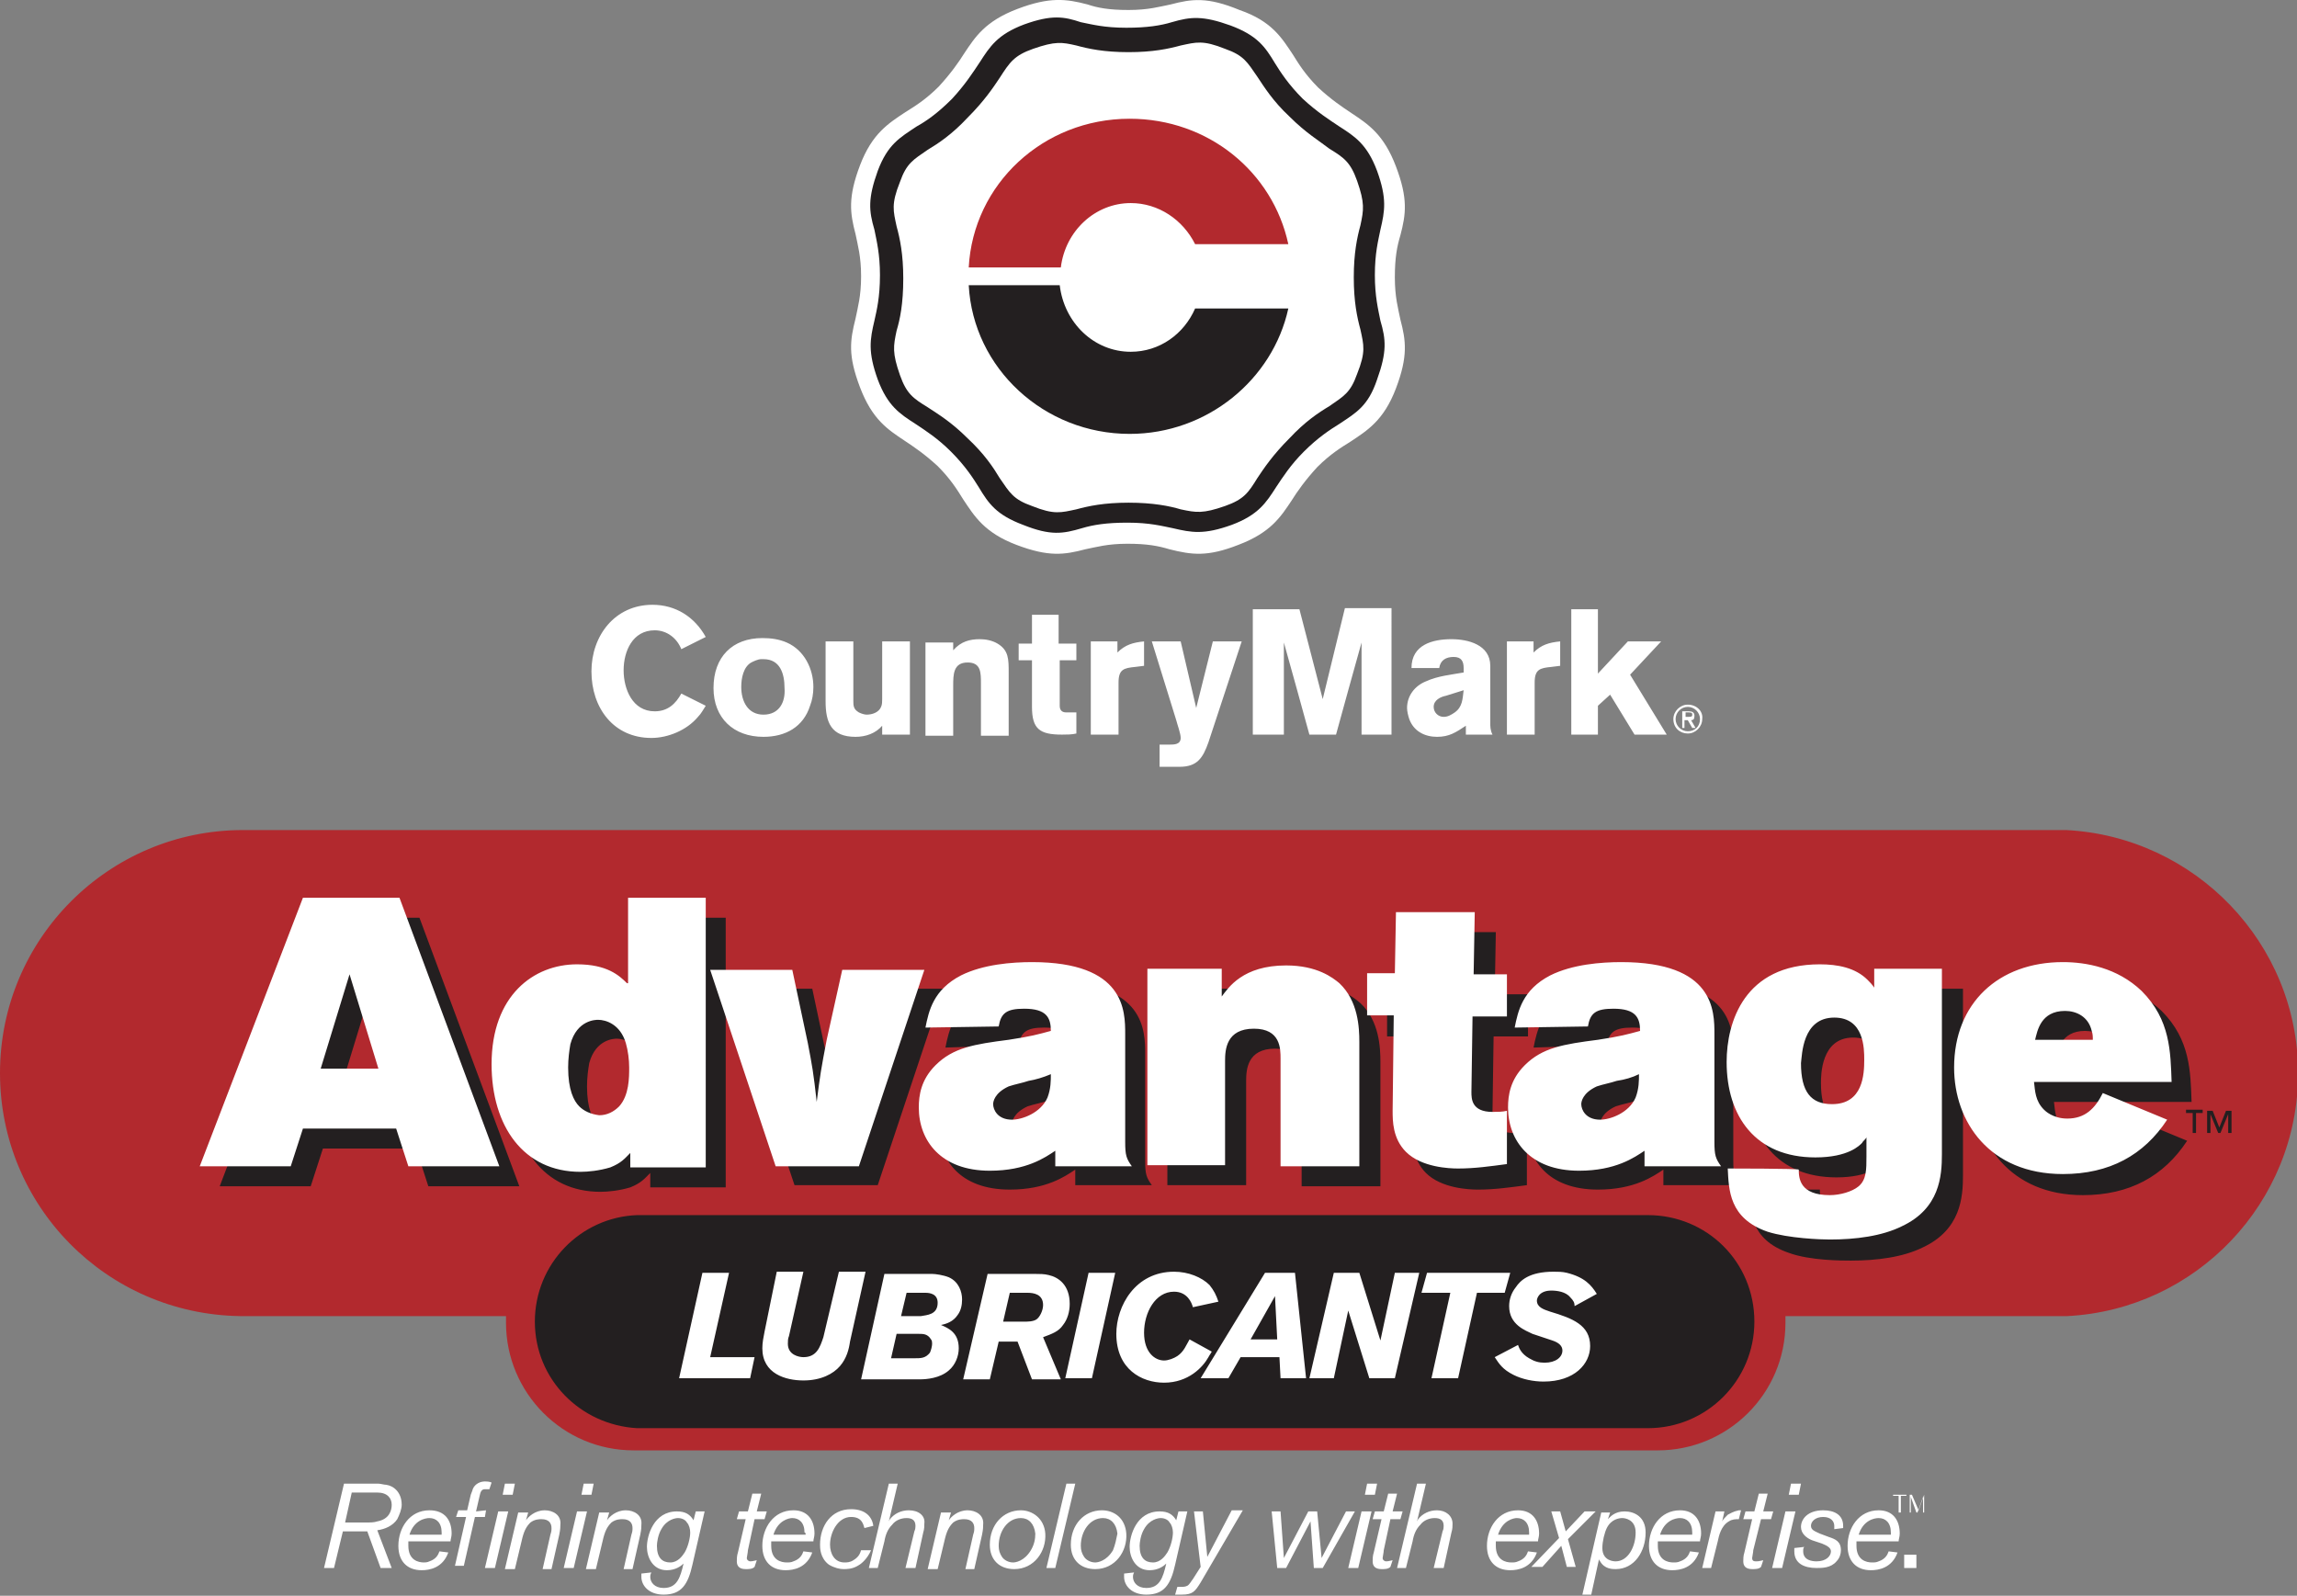
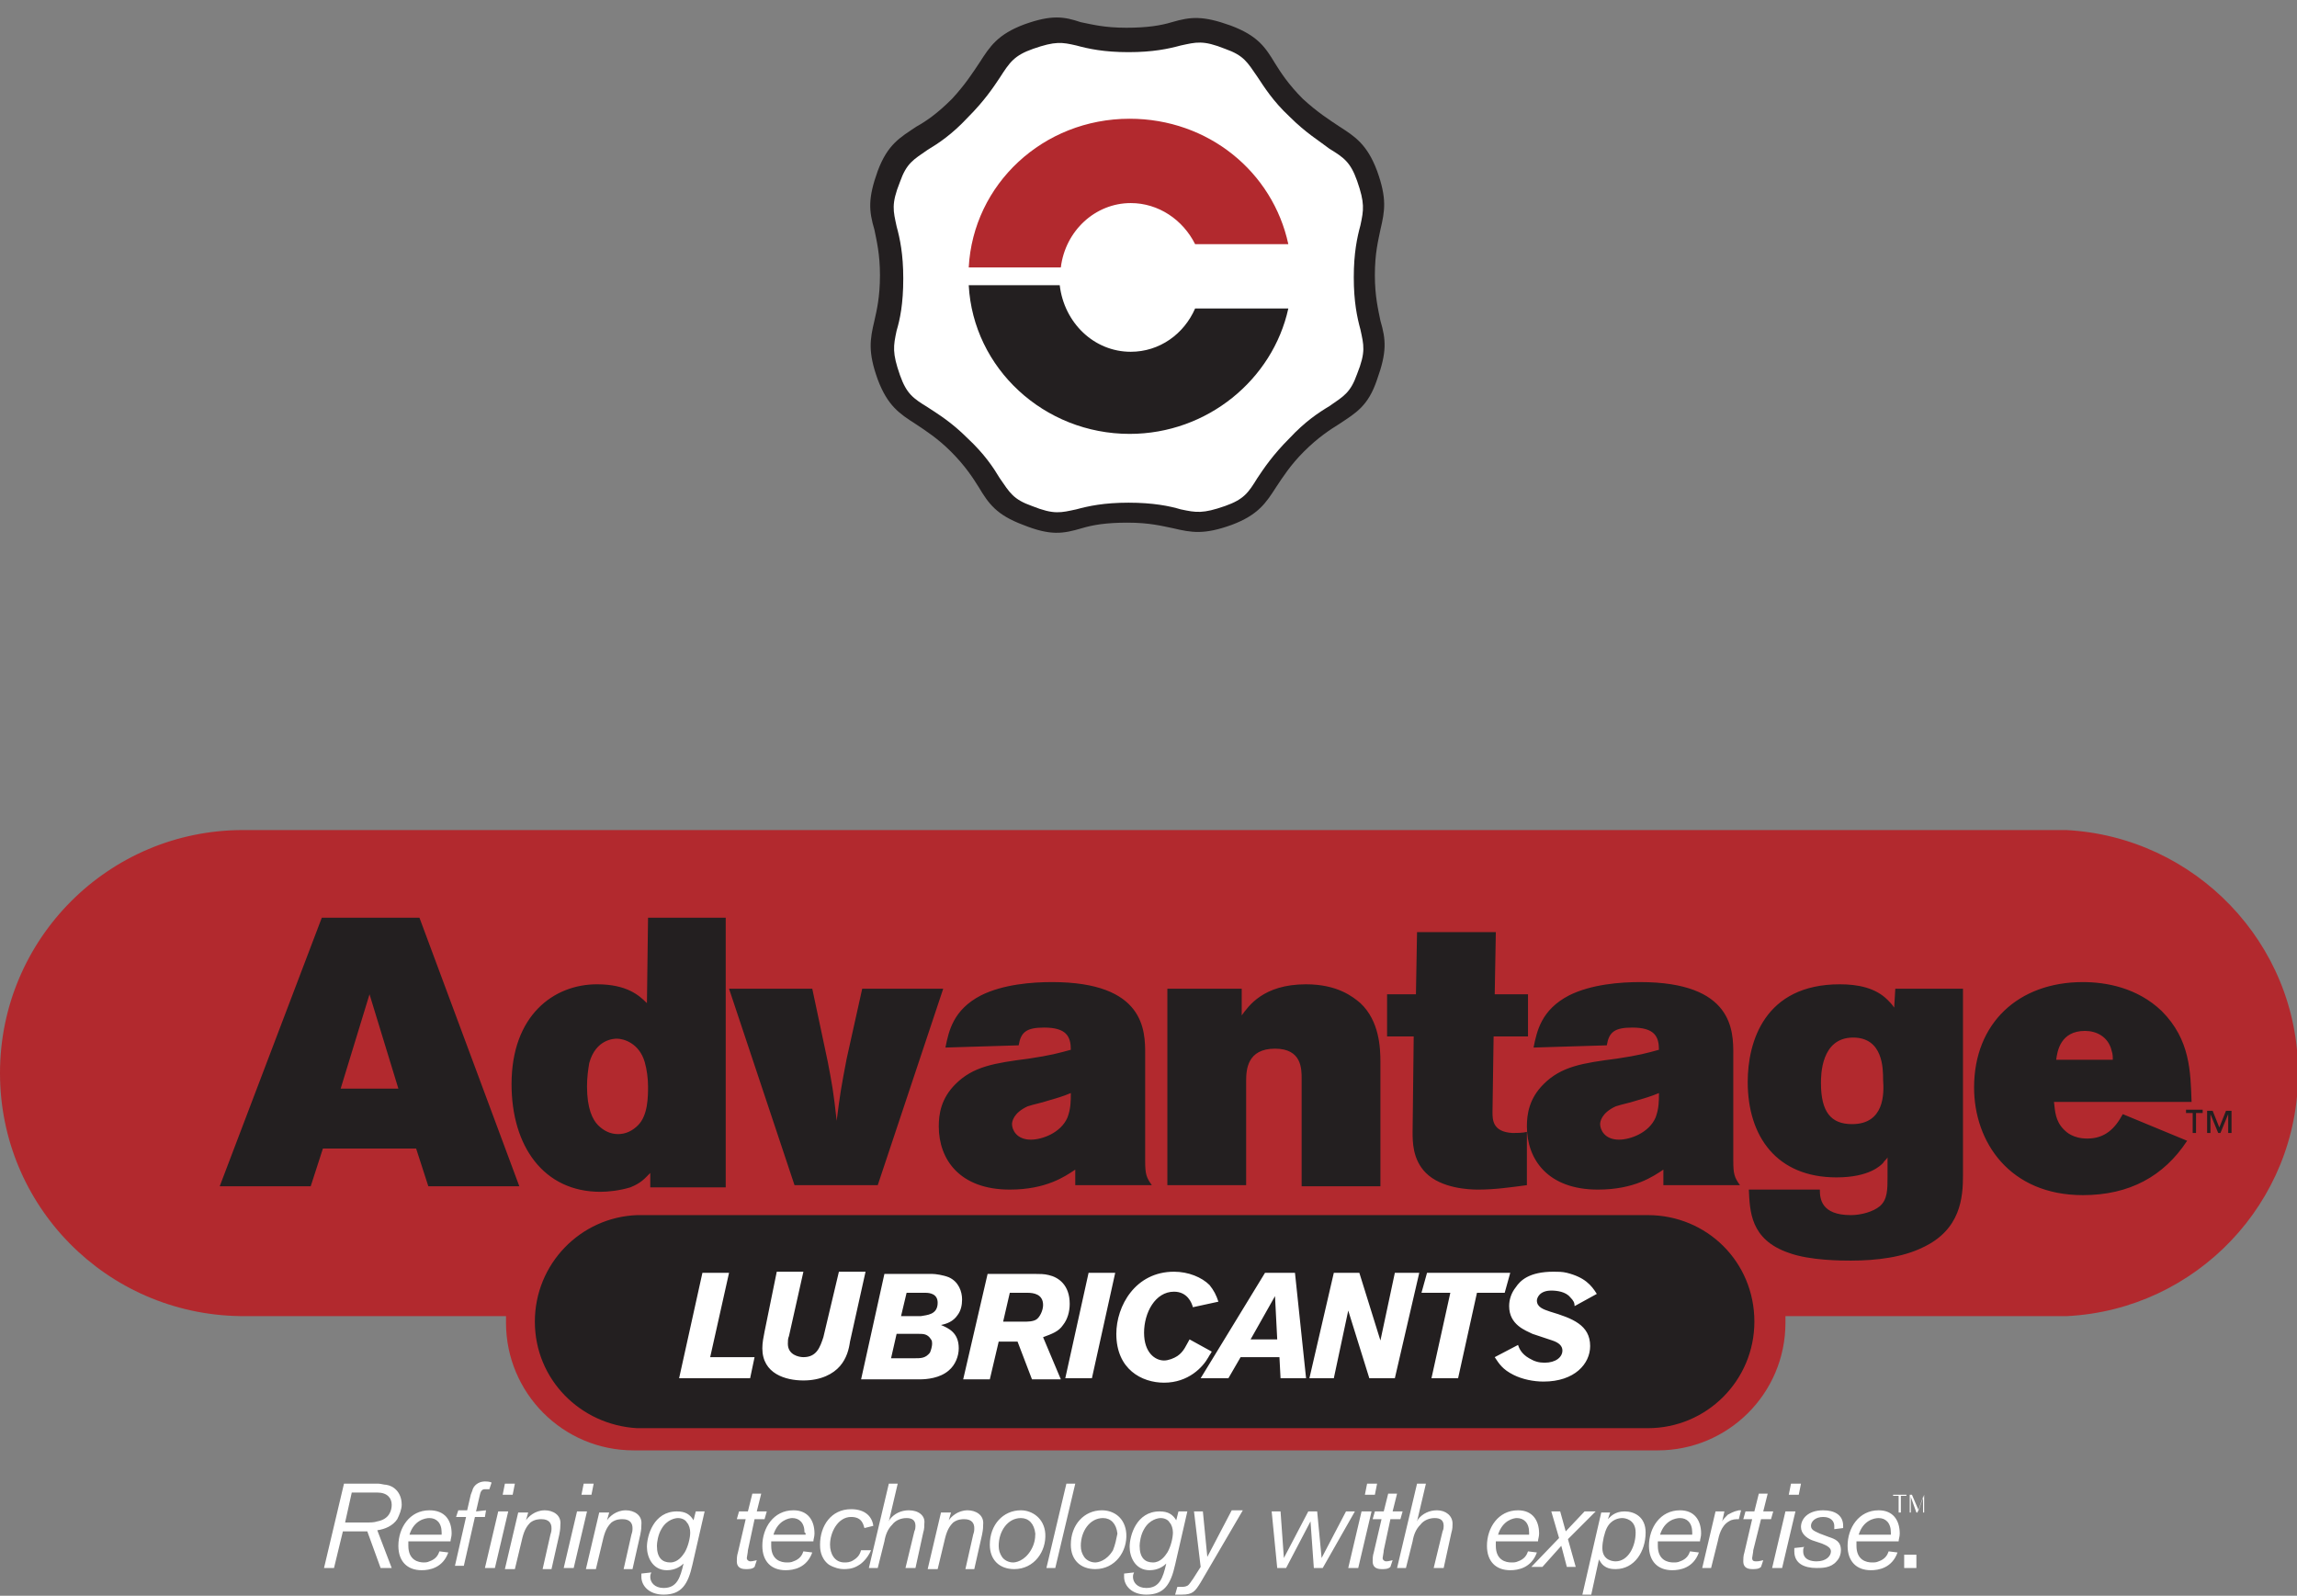
<svg xmlns="http://www.w3.org/2000/svg" viewBox="0 0 207 143.8">
  <rect x="0" y="0" width="207" height="143.8" fill="#808080" stroke="none" />
  <path d="M71.5 136.1c-1.8 0-2.8 1.6-2.8 3.2 0 1.4.8 2.2 2.1 2.2.7 0 1.9-.2 2.4-1.6l-.8-.1c-.1.3-.3.7-.9.9-.2.1-.4.1-.6.1-.5 0-1.4-.2-1.4-1.5v-.4h3.8c0-.2.1-.4.1-.7 0-1.2-.6-2.1-1.9-2.1zm1.1 2.2h-2.9c.4-1.3 1.4-1.5 1.7-1.5.6 0 1.1.4 1.1 1.3.1 0 .1.1.1.2zm89.7-4.6h-.9l-.2 1h.9l.2-1zm-38.2 0h-.9l-.2 1h.9l.2-1zm-46.5 6c-.1.3-.2.6-.7.9-.3.2-.6.2-.8.2-.9 0-1.3-.8-1.3-1.6 0-1.1.7-2.5 1.9-2.5 1 0 1.1.7 1.2 1l.8-.2c-.1-.8-.7-1.5-2-1.5-1.8 0-2.8 1.5-2.8 3.2 0 .3 0 1.2.8 1.8.5.3 1 .4 1.3.4s.8 0 1.3-.3c.2-.1.8-.5 1.2-1.4h-.9zm9.6-3.6c-.9 0-1.5.6-1.7.9l.2-.7h-.9l-1.2 5.1h.9l.6-2.5c.2-.9.4-1.3.8-1.7.4-.3.8-.3 1-.3.7 0 .9.4.9.8 0 .2 0 .3-.1.6l-.7 3.1h.8l.7-3.1c.1-.5.1-.7.1-.9.1-.9-.7-1.3-1.4-1.3zm-19.9 4.3c0-.1.1-.5.1-.7l.6-2.8h.9l.2-.7h-.9l.4-1.6h-.8l-.4 1.6h-.8l-.2.7h.8l-.7 3c-.1.3-.1.6-.1.8 0 .4.2.7.8.7.3 0 .6 0 .8-.2l.2-.6c-.4.1-.5.1-.6.1-.1 0-.3-.1-.3-.3zm-24.4-4.2l.3-1.3c.1-.5.2-.7.5-.7h.4l.2-.6c-.2-.1-.5-.1-.6-.1-.4 0-.9.2-1.1.7 0 .1-.2.5-.2.6l-.3 1.3h-.8l-.2.6h.9l-1 4.4h.8l1-4.4h.9l.1-.6-.9.1zm39-.1c-.7 0-1.3.3-1.7.8l-.1.2.8-3.4h-.8l-1.8 7.6h.8l.6-2.4c.1-.6.3-1.1.7-1.5.3-.4.8-.6 1.3-.6s.8.2.8.7c0 .1 0 .3-.1.5l-.8 3.3h.9l.7-3.2c.1-.3.1-.6.1-.8.1-.7-.5-1.2-1.4-1.2zm-32.8 0c-.9 0-1.5.6-1.7.9l.2-.7h-.9l-1.2 5.1h.9l.6-2.5c.2-.9.4-1.3.8-1.7.4-.3.8-.3 1-.3.7 0 .9.4.9.8 0 .2 0 .3-.1.6l-.7 3.1h.8l.7-3.1c.1-.5.1-.7.1-.9.1-.9-.7-1.3-1.4-1.3zm-14.3-2.3c-.2 0-.5-.1-.7-.1H31l-1.8 7.6h.9l.8-3.3h2.2l1.2 3.3h1l-1.3-3.4c.7-.1 1.4-.4 1.8-1 .2-.4.4-.9.4-1.3 0-1.1-.7-1.7-1.4-1.8zm-.8 3.3c-.3.1-.6.1-1.1.1h-1.8l.6-2.7H34c.9 0 1.3.5 1.3 1.1 0 .5-.2 1.3-1.3 1.5zm28.5-.1c-.3-.5-.7-.8-1.5-.8-2.1 0-2.7 2.2-2.7 3.2 0 .9.5 2.1 1.8 2.1.8 0 1.3-.4 1.5-.6-.3 1.3-.6 2.2-1.8 2.2-.8 0-1.2-.5-1.2-1 0-.1 0-.2.1-.4l-.9.1v.3c0 .8.7 1.6 2 1.6 1.6 0 2.2-.9 2.6-2.7l1.1-4.8h-.8l-.2.8zm-.8 2.9c-.2.3-.6.9-1.3.9s-1.2-.4-1.2-1.5c0-.3.1-1 .4-1.5.5-.9 1.3-1 1.5-1 .4 0 .7.2.8.4.2.2.3.6.3.9 0 .5-.2 1.3-.5 1.8zm-23-3.8c-1.8 0-2.8 1.6-2.8 3.2 0 1.4.8 2.2 2.1 2.2.7 0 1.9-.2 2.4-1.6l-.8-.1c-.1.3-.3.7-.9.9-.2.1-.4.1-.5.1-.5 0-1.4-.2-1.4-1.5v-.4h3.8c0-.2.1-.4.1-.7 0-1.2-.6-2.1-2-2.1zm1.1 2.2h-2.9c.4-1.3 1.4-1.5 1.8-1.5.6 0 1.1.4 1.1 1.3v.2zm5.1-2.1l-1.2 5.1h.9l1.2-5.1h-.9zm1.5-2.5h-.9l-.2 1h.9l.2-1zm7.1 0h-.9l-.2 1h.9l.2-1zm2.9 2.4c-.9 0-1.5.6-1.7.9l.2-.7H54l-1.2 5.1h.9l.6-2.5c.2-.9.4-1.3.8-1.7.4-.3.8-.3 1-.3.7 0 .9.4.9.8 0 .2 0 .3-.1.6l-.7 3.1h.8l.7-3.1c.1-.5.1-.7.1-.9.1-.9-.7-1.3-1.4-1.3zm-4.4.1l-1.2 5.1h.9l1.2-5.1H52zm103.7.3c-.3.3-.4.4-.5.6l.2-.9h-.8l-1.2 5.1h.8l.6-2.4c.1-.5.3-1.4 1-1.8.3-.2.6-.2.9-.2l.2-.8h-.2c-.5.1-.8.3-1 .4zm3 .4h.9l.2-.7h-.9l.4-1.6h-.8l-.4 1.6h-.8l-.2.7h.8l-.7 3c-.1.3-.1.6-.1.8 0 .4.2.7.8.7.3 0 .6 0 .8-.2l.2-.6c-.4.1-.5.1-.6.1-.2 0-.4 0-.4-.3 0-.1.1-.5.1-.7l.7-2.8zm-14.9-.7h-1l-1.7 1.8-.5-1.8h-.8l.7 2.4-2.5 2.6h1l1.7-1.9.5 1.9h.8l-.7-2.5 2.5-2.5zm17.1 0l-1.2 5.1h.9l1.2-5.1h-.9zm-14.5 0c-.9 0-1.3.5-1.5.7l.2-.6h-.8l-1.7 7.4h.8l.7-3.2c0 .1.1.2.1.2.4.7 1.1.7 1.4.7 1.7 0 2.7-1.6 2.7-3.3 0-1.4-1-1.9-1.9-1.9zm-.8 4.5c-.1 0-1.2 0-1.2-1.2 0-.6.2-1.4.4-1.8.4-.8 1.1-.9 1.4-.9.2 0 1.2.1 1.2 1.3 0 1.3-.7 2.6-1.8 2.6zm5.8-4.6c-1.8 0-2.8 1.6-2.8 3.2 0 1.4.8 2.2 2.1 2.2.7 0 1.9-.2 2.4-1.6l-.8-.1c-.1.3-.3.7-.9.9-.2.1-.4.1-.6.1-.5 0-1.4-.2-1.4-1.5v-.4h3.8c0-.2.1-.4.1-.7 0-1.2-.6-2.1-1.9-2.1zm1.1 2.2h-2.9c.4-1.3 1.4-1.5 1.8-1.5.6 0 1.1.4 1.1 1.3v.2zm19.1 3h1.1v-1.2h-1.1v1.2zm-7.3-5.2c-1.4 0-2 .8-2 1.5 0 .6.5 1 1 1.2l.9.3c.5.2.8.4.8.7 0 .4-.4.9-1.3.9-.4 0-1.2-.1-1.2-.9 0-.2 0-.3.1-.4l-.9.1v.3c0 1.1.9 1.5 2 1.5.5 0 1.3 0 1.8-.6.3-.3.4-.7.4-1 0-.8-.5-1-1.1-1.2l-.8-.3c-.4-.2-.8-.3-.8-.7s.4-.8 1.1-.8c.7 0 1 .4 1 .8v.3l.8-.1v-.2c0-1-.8-1.4-1.8-1.4zm-72.3 0c-1.6 0-2.8 1.3-2.8 3.1 0 1.4.9 2.2 2.2 2.2 1.8 0 2.9-1.6 2.8-3.2-.1-1.4-1.2-2.1-2.2-2.1zm.9 3.6c-.6 1-1.4 1.1-1.6 1.1-.4 0-.8-.2-1-.5s-.3-.6-.3-1c0-1.3.8-2.5 2-2.5.7 0 1.2.5 1.3 1.4 0 .5-.1 1-.4 1.5zm76.4-3.6c-1.8 0-2.8 1.6-2.8 3.2 0 1.4.8 2.2 2.1 2.2.7 0 1.9-.2 2.4-1.6l-.8-.1c-.1.3-.3.7-.9.9-.2.1-.4.1-.6.1-.5 0-1.4-.2-1.4-1.5v-.4h3.8c0-.2.1-.4.1-.7 0-1.2-.6-2.1-1.9-2.1zm1.1 2.2h-2.9c.4-1.3 1.4-1.5 1.8-1.5.6 0 1.1.4 1.1 1.3v.2zm-48.9 3h.9l1.2-5.1h-.9l-1.2 5.1zm-22.2-5.2c-1.6 0-2.8 1.3-2.8 3.1 0 1.4.9 2.2 2.2 2.2 1.8 0 2.9-1.6 2.8-3.2-.1-1.4-1.1-2.1-2.2-2.1zm1 3.6c-.6 1-1.4 1.1-1.6 1.1-.4 0-.8-.2-1-.5s-.3-.6-.3-1c0-1.3.8-2.5 2-2.5.7 0 1.2.5 1.3 1.4-.1.5-.2 1-.4 1.5zm6.7-3.5h-.8l-.2.8c-.3-.5-.7-.8-1.5-.8-2.1 0-2.7 2.2-2.7 3.2 0 .9.5 2.1 1.8 2.1.8 0 1.3-.4 1.5-.6-.3 1.3-.6 2.2-1.8 2.2-.8 0-1.2-.5-1.2-1 0-.1 0-.2.1-.4l-.9.1v.3c0 .8.7 1.6 2 1.6 1.6 0 2.2-.9 2.6-2.7l1.1-4.8zm-1.8 3.7c-.2.3-.6.9-1.3.9-.7 0-1.2-.4-1.2-1.5 0-.3.1-1 .4-1.5.5-.9 1.3-1 1.5-1 .4 0 .7.2.8.4.2.2.3.6.3.9 0 .5-.2 1.3-.5 1.8zm32.5-.1c-.1.3-.3.7-.9.9-.2.1-.4.1-.6.1-.5 0-1.4-.2-1.4-1.5v-.4h3.8c0-.2.1-.4.1-.7 0-1.2-.6-2.1-1.9-2.1-1.8 0-2.8 1.6-2.8 3.2 0 1.4.8 2.2 2.1 2.2.7 0 1.9-.2 2.4-1.6l-.8-.1zm-1-3c.6 0 1.1.4 1.1 1.3v.2H135c.4-1.3 1.4-1.5 1.7-1.5zm-27.9 3.5l-.4-4.1h-.8l.6 5-.7 1.1c-.1.1-.3.5-.5.6s-.4.1-.5.1h-.4l-.2.7h.6c1 0 1.2-.3 1.7-1.1l3.8-6.5h-1l-2.2 4.2zm-12.7-6.6l-1.8 7.6h.8l1.8-7.6h-.8zm28.5 6.7c0-.1.1-.5.1-.7l.6-2.8h.9l.2-.7h-.9l.4-1.6h-.8l-.4 1.6h-.8l-.2.7h.8l-.7 3c-.1.3-.1.6-.1.8 0 .4.2.7.8.7.3 0 .6 0 .8-.2l.2-.6c-.4.1-.5.1-.6.1s-.3-.1-.3-.3zm-3.3-4.2l-2.2 4.2-.4-4.2h-.8l-2.2 4.2-.3-4.2h-.8l.5 5.1h.8l2.2-4.2.3 4.2h.8l2.9-5.1h-.8zm8.2-.1c-.7 0-1.3.3-1.7.8l-.1.2.8-3.4h-.8l-1.8 7.6h.8l.6-2.4c.1-.6.3-1.1.7-1.5.3-.4.8-.6 1.3-.6s.8.2.8.7c0 .1 0 .3-.1.5l-.8 3.3h.9l.7-3.2c.1-.3.1-.6.1-.8 0-.7-.6-1.2-1.4-1.2zm43.9-1.4l-.5 1.4-.6-1.4h-.2v1.6h.1v-1.4l.5 1.4h.1l.5-1.4v1.4h.1v-1.6zm-1.6 0h-1.2v.1h.5v1.5h.2v-1.5h.5v-.1z" fill="#fff" />
  <path d="M186.2 74.8H21.9C9.8 74.8 0 84.6 0 96.7c0 12 9.6 21.7 21.6 21.9h24v.6c0 6.3 5.1 11.5 11.5 11.5h92.3c6.3 0 11.5-5.1 11.5-11.5v-.6h25.4c11.6-.6 20.8-10.2 20.8-21.9s-9.3-21.3-20.9-21.9z" fill="#b2292e" />
  <path d="M148.5 109.5H57.4c-5.1.2-9.2 4.4-9.2 9.6s4.1 9.3 9.2 9.6h91.1c5.3 0 9.6-4.3 9.6-9.6 0-5.4-4.3-9.6-9.6-9.6z" fill="#231f20" />
  <path d="M134.7 122.3c.4.6.7 1.1 1.7 1.6.8.4 1.8.6 2.7.6 2.8 0 4.2-1.6 4.2-3.2 0-1.9-1.6-2.5-3.6-3.1-.6-.2-1.2-.4-1.2-1 0-.2.2-.9 1.3-.9.5 0 1.3.1 1.7.6.3.3.4.5.4.8l2-1.1c-.5-.8-1.1-1.5-2.7-1.9-.4-.1-.8-.1-1.2-.1-2.2 0-3 .8-3.4 1.4-.4.5-.6 1.1-.6 1.7 0 1.7 1.5 2.2 2.1 2.5l1.8.6c.6.2.9.5.9.9 0 .6-.6 1.1-1.6 1.1-.5 0-.9-.1-1.4-.4-.7-.4-.9-.9-1-1.2l-2.1 1.1zm-6.1-7.6l-.5 1.8h2.6l-1.7 7.7h2.4l1.7-7.7h2.5l.5-1.8h-7.5zm-2.9 0l-1.3 6.1-1.9-6.1h-2.3l-2.2 9.5h2.2l1.3-6.1 1.9 6.1h2.3l2.2-9.5h-2.2zm-10.6 6h-2.4l2.2-3.9.2 3.9zm-1.1-6l-5.8 9.5h2.5l1.1-1.9h3.5l.1 1.9h2.3l-1-9.5H114zm-6.8 6c-.3.5-.5 1.1-1.1 1.5-.3.2-.8.4-1.2.4-.8 0-1.8-.7-1.8-2.5s1-3.7 2.7-3.7c1.2 0 1.6 1 1.7 1.4l2.3-.5c-.2-.6-.4-1-.8-1.5-.7-.7-1.9-1.2-3.2-1.2-3.5 0-5.2 3.1-5.2 5.6 0 3.2 2.3 4.4 4.3 4.4 2.2 0 3.5-1.4 4-2.3.1-.2.2-.3.3-.5l-2-1.1zm-9.1-6l-2.1 9.5h2.4l2.1-9.5h-2.4zm-7.1 1.8h1.6c.5 0 1.4.1 1.4 1.1 0 .5-.3 1.1-.6 1.3-.3.2-.8.2-1.1.2h-1.9l.6-2.6zm-4.2 7.8h2.4l.8-3.4h1.7l1.3 3.4h2.6l-1.6-3.8c.8-.3 1.4-.5 1.8-1.1.4-.5.6-1.2.6-1.9 0-1.7-1-2.4-1.9-2.6-.4-.1-.8-.1-1.2-.1H89l-2.2 9.5zm-6-4.1h2c.4 0 .8 0 1.1.5.1.1.1.3.1.4 0 .2-.1.6-.2.8-.4.5-.8.5-1.4.5h-2.1l.5-2.2zm.9-3.7h1.7c.4 0 1.1.1 1.1.9 0 1.1-1 1.1-1.5 1.2h-1.8l.5-2.1zm-4.1 7.8h5.3c.6 0 1.8-.1 2.6-.8.6-.5.9-1.3.9-2 0-1.4-.9-1.8-1.6-2.1.5-.1 1.1-.3 1.5-.9.3-.4.4-.9.4-1.4 0-.7-.3-1.6-1.2-2-.5-.2-1.2-.3-1.5-.3h-4.3l-2.1 9.5zm-8.7-4.3c-.1.5-.2 1-.2 1.5 0 2.3 2.1 2.9 3.7 2.9s2.7-.6 3.3-1.3c.6-.7.8-1.5.9-2.2l1.4-6.3h-2.4l-1.4 5.9c-.3.9-.6 1.8-1.8 1.8-.4 0-1.4-.2-1.4-1.2 0-.2 0-.5.1-.7l1.3-5.8H70l-1.1 5.4zm-5.6-5.3l-2.1 9.5h6.4l.4-1.9h-4l1.7-7.6h-2.4z" fill="#fff" />
  <path d="M77.7 89.1l-1.4 6.3c-.5 2.6-.6 3.2-.9 5.6-.3-2.7-.4-3.2-.8-5.3l-1.4-6.6h-7.5l5.9 17.7h7.5L85 89.1h-7.3zm-19.4 1.3c-.7-.7-1.8-1.7-4.5-1.7-3.9 0-7.7 2.8-7.7 9 0 5.6 2.9 9.7 8 9.7.7 0 1.7-.1 2.7-.4 1-.4 1.3-.8 1.8-1.3v1.3h6.8V82.7h-7l-.1 7.7zm-.8 11c-.5.5-1.1.8-1.8.8s-1.3-.3-1.8-.8-1-1.5-1-3.5c0-.8.1-1.5.2-2.1.6-2.2 2.3-2.2 2.5-2.2.6 0 2 .4 2.5 2.1.2.7.3 1.5.3 2.2 0 .9 0 2.6-.9 3.5zM29 82.7l-9.2 24.2H28l1.1-3.4h8.4l1.1 3.4h8.2l-9-24.2H29zm1.7 15.4l2.6-8.5 2.6 8.5h-5.2zm72.5-3.1c0-2.1 0-6.5-8.4-6.5-1.8 0-4.4.2-6.4 1.2-2.5 1.3-2.9 3.2-3.2 4.7l6.6-.2c.2-1.2.7-1.6 2.3-1.6 2 0 2.4.8 2.4 2-1.1.3-1.8.5-3.8.8-3.1.4-5 .7-6.6 2.3-1.3 1.3-1.5 2.7-1.5 3.8 0 3 1.9 5.7 6.4 5.7 3.3 0 5-1.2 5.9-1.8v1.4h6.9c-.5-.7-.6-1-.6-2.2V95zm-7 5.7c-.6 1.4-2.3 2-3.3 2-1.3 0-1.7-.9-1.7-1.4 0-.2.1-1 1.4-1.6.6-.2 1.2-.3 1.8-.5.7-.2 1.4-.4 2.1-.7 0 .7 0 1.4-.3 2.2zm21.5-12c-3.9 0-5.2 2-5.8 2.8v-2.4h-6.7v17.7h7.1v-9.4c0-1 .1-2.9 2.6-2.9 2.4 0 2.4 1.8 2.4 2.7v9.7h7.1V95.7c0-1.3-.1-3.7-1.8-5.3-.7-.6-2.1-1.7-4.9-1.7zm70.4 13.9c-1.3 0-1.9-.6-2.1-.8-.8-.8-.8-1.7-.9-2.5h12.4c-.1-2.7-.1-5.6-2.7-8.2-2.2-2.1-5-2.6-7.1-2.6-5.8 0-9.8 3.7-9.8 9.5 0 4.9 3.2 9.7 9.8 9.7 4.2 0 7.3-1.7 9.4-4.9l-5.8-2.4c-.7 1.3-1.6 2.2-3.2 2.2zm-.2-9.7c1 0 2.1.5 2.4 1.8.1.3.1.5.1.8h-5.1c.1-.8.4-2.6 2.6-2.6zm-53.4 7.3l.1-6.8h3.1v-3.8h-3l.1-5.6h-7.1l-.1 5.6H125v3.8h2.4l-.1 8.6c0 .9 0 2.5 1.2 3.7 1.4 1.4 3.9 1.5 4.7 1.5 1.5 0 2.9-.2 4.4-.4V102c-.4.1-.9.1-1.3.1-1.8-.1-1.8-1.2-1.8-1.9zm21.7-5.2c0-2.1 0-6.5-8.4-6.5-1.8 0-4.4.2-6.4 1.2-2.5 1.3-2.9 3.2-3.2 4.7l6.6-.2c.2-1.2.7-1.6 2.3-1.6 2 0 2.4.8 2.4 2-1.1.3-1.8.5-3.8.8-3.1.4-5 .7-6.6 2.3-1.3 1.3-1.5 2.7-1.5 3.8 0 3 1.9 5.7 6.4 5.7 3.3 0 5-1.2 5.9-1.8v1.4h6.9c-.5-.7-.6-1-.6-2.2V95zm-7 5.7c-.6 1.4-2.3 2-3.3 2-1.3 0-1.7-.9-1.7-1.4 0-.2.1-1 1.4-1.6.6-.2 1.2-.3 1.8-.5.7-.2 1.4-.4 2.1-.7 0 .7 0 1.4-.3 2.2zm21.5-9.9c-.2-.3-.4-.5-.6-.7-1.1-1.1-2.7-1.4-4.3-1.4-6.8 0-8.3 5.2-8.3 8.8 0 4.9 2.6 8.6 8 8.6 3 0 4-1.1 4.2-1.3.1-.2.3-.3.4-.5v1.7c0 1.2 0 2.1-.7 2.7-.6.5-1.7.8-2.6.8-2.7 0-2.8-1.5-2.8-2.3h-6.4c.1 1.9.1 4.5 3.6 5.7 1.9.7 4.8.7 5.6.7 2.3 0 4.7-.3 6.5-1.2 3.4-1.6 3.6-4.5 3.6-6.5V89.1h-6.1l-.1 1.7zm-3.8 10.5c-1.9 0-2.8-1.1-2.8-3.7 0-.7 0-4.1 2.9-4.1 2.7 0 2.7 2.8 2.7 3.8.1 1.3.1 4-2.8 4zm33.7-1.2l-.6 1.5-.6-1.5h-.5v2h.3v-1.7l.7 1.7h.2l.7-1.7v1.7h.3v-2h-.5zm-3.6.2h.6v1.8h.3v-1.8h.6v-.3H197v.3z" fill="#231f20" />
-   <path d="M183.4 93.7c.2-.8.5-2.6 2.7-2.6 1 0 2.1.5 2.4 1.8.1.3.1.5.1.8h-5.2zm6.1 4.8c-.7 1.4-1.6 2.3-3.2 2.3-1.3 0-2-.7-2.1-.8-.8-.8-.8-1.7-.9-2.5h12.4c-.1-2.7-.1-5.6-2.7-8.2-2.2-2.1-5-2.6-7.1-2.6-5.8 0-9.8 3.7-9.8 9.5 0 4.9 3.2 9.6 9.8 9.6 4.2 0 7.3-1.7 9.4-4.9l-5.8-2.4zm-24.2-6.8c2.7 0 2.7 2.8 2.7 3.8 0 1.3-.1 4-2.9 4-1.9 0-2.8-1.1-2.8-3.7.1-.7.1-4.1 3-4.1m-9.6 13.6c.1 1.9.1 4.5 3.6 5.7 1.9.6 4.8.7 5.6.7 2.3 0 4.7-.3 6.5-1.2 3.4-1.6 3.6-4.5 3.6-6.5V87.3h-6.1V89c-.2-.3-.4-.5-.6-.7-1.1-1.1-2.7-1.4-4.3-1.4-6.8 0-8.4 5.2-8.4 8.8 0 4.9 2.6 8.6 8 8.6 3 0 4-1.1 4.2-1.3.1-.2.3-.3.4-.5v1.7c0 1.2 0 2.1-.7 2.7-.6.5-1.7.8-2.6.8-2.7 0-2.8-1.5-2.8-2.3 0-.1-6.4-.1-6.4-.1zm-8-8.5c0 .6 0 1.3-.3 2.1-.6 1.4-2.3 2-3.2 2-1.3 0-1.7-.9-1.7-1.4 0-.2.1-1 1.4-1.6.6-.2 1.2-.3 1.8-.5.7-.1 1.4-.3 2-.6m-4.6-4.3c.2-1.2.7-1.6 2.3-1.6 2 0 2.4.8 2.4 2-1.1.3-1.8.5-3.8.8-3.1.4-5 .7-6.6 2.3-1.3 1.3-1.5 2.7-1.5 3.8 0 3 2 5.7 6.4 5.7 3.3 0 5-1.2 5.9-1.8v1.4h6.9c-.5-.7-.6-1-.6-2.2v-9.7c0-2.1 0-6.5-8.4-6.5-1.8 0-4.4.2-6.4 1.2-2.5 1.3-2.9 3.2-3.2 4.7l6.6-.1zm-17.4-4.8h-2.5v3.8h2.4l-.1 8.6c0 .9 0 2.5 1.2 3.7 1.4 1.4 3.9 1.5 4.7 1.5 1.5 0 2.9-.2 4.4-.4v-4.8c-.4.1-.9.1-1.3.1-1.9 0-1.9-1.2-1.9-1.8l.1-6.8h3.1v-3.8h-3l.1-5.6h-7.1l-.1 5.5zm-15.6-.4h-6.7V105h7v-9.4c0-1 .1-2.9 2.6-2.9 2.4 0 2.4 1.8 2.4 2.7v9.7h7.1V93.9c0-1.3-.1-3.7-1.8-5.3-.6-.5-2-1.6-4.8-1.6-3.9 0-5.2 2-5.8 2.8v-2.5zm-15.4 9.5c0 .6 0 1.3-.3 2.1-.6 1.4-2.3 2-3.2 2-1.3 0-1.7-.9-1.7-1.4 0-.2.1-1 1.4-1.6.6-.2 1.2-.3 1.8-.5.6-.1 1.3-.3 2-.6M90 92.5c.2-1.2.7-1.6 2.3-1.6 2 0 2.4.8 2.4 2-1.1.3-1.8.5-3.8.8-3.1.4-5 .7-6.6 2.3-1.3 1.3-1.5 2.7-1.5 3.8 0 3 2 5.7 6.4 5.7 3.3 0 5-1.2 5.9-1.8v1.4h6.9c-.5-.7-.6-1-.6-2.2v-9.7c0-2.1 0-6.5-8.4-6.5-1.8 0-4.4.2-6.4 1.2-2.5 1.3-2.9 3.2-3.2 4.7l6.6-.1zm-20.1 12.6h7.5l5.9-17.7h-7.4l-1.4 6.3c-.5 2.6-.6 3.2-.9 5.6-.3-2.7-.4-3.2-.8-5.3l-1.4-6.6H64l5.9 17.7zm-17.7-5.4c-.5-.5-1-1.5-1-3.5 0-.8.1-1.5.2-2.1.6-2.2 2.3-2.2 2.5-2.2.7 0 2 .4 2.5 2.1.2.7.3 1.5.3 2.2 0 .9 0 2.5-.9 3.5-.5.5-1.1.8-1.8.8-.8-.1-1.4-.4-1.8-.8m4.3-11.1c-.7-.7-1.8-1.7-4.5-1.7-3.9 0-7.7 2.8-7.7 9 0 5.6 2.9 9.7 8 9.7.7 0 1.7-.1 2.7-.4 1-.4 1.3-.8 1.8-1.3v1.3h6.8V80.9h-7v7.7h-.1zm-22.4 7.7h-5.2l2.6-8.5 2.6 8.5zM18 105.1h8.2l1.1-3.4h8.4l1.1 3.4H45l-9-24.2h-8.7L18 105.1zM152.7 64.5c0-.3-.2-.4-.5-.4h-.6v1.5h.2v-.7h.3l.4.7h.3l-.4-.7c.2 0 .3-.1.3-.4zm-.8.2v-.5h.3c.3 0 .3.1.3.2 0 .2-.1.2-.4.2h-.2v.1zm.2-1.2c-.7 0-1.3.6-1.3 1.3 0 .8.6 1.3 1.3 1.3s1.3-.6 1.3-1.3c.1-.7-.5-1.3-1.3-1.3zm0 2.4c-.6 0-1.1-.5-1.1-1.1s.5-1.1 1.1-1.1 1.1.5 1.1 1.1c0 .7-.5 1.1-1.1 1.1zM59 64.1c-2 0-2.8-2-2.8-3.7s.8-3.6 2.8-3.6c1.1 0 2 .7 2.4 1.7l2.2-1.1c-1-1.8-2.7-2.9-4.8-2.9-3.4 0-5.5 2.8-5.5 6 0 3.3 2 6 5.4 6 1.5 0 3.2-.7 4.2-1.9.3-.3.5-.7.7-1l-2.2-1.1c-.5.9-1.2 1.6-2.4 1.6zm11.9-6.2c-.7-.3-1.4-.4-2.2-.4-2.7 0-4.4 1.7-4.4 4.5 0 2.7 1.8 4.4 4.5 4.4 2 0 3.6-.9 4.2-2.8.2-.5.3-1.1.3-1.7 0-1.6-.8-3.3-2.4-4zm-2.1 6.5c-1.4 0-2-1.2-2-2.5 0-.8.2-1.8.9-2.2.2-.1.6-.3.9-.3h.2c1.5 0 1.9 1.3 1.9 2.6.1 1.3-.5 2.4-1.9 2.4zM79.5 63c0 .2 0 .5-.1.7-.2.5-.8.7-1.3.7-.2 0-.5-.1-.7-.2-.5-.3-.5-.6-.5-1.1v-5.3h-2.5v5.4c0 1.9.5 3.2 2.7 3.2.9 0 1.8-.3 2.4-1v.8H82v-8.4h-2.5V63zm10.4-5c-.5-.3-1.1-.4-1.6-.4-.9 0-1.7.2-2.4 1v-.7h-2.5v8.4h2.5v-4.5c0-1 0-2.1 1.3-2.1 1.2 0 1.2.9 1.2 1.9v4.7h2.5v-5.7c0-1.2 0-2-1-2.6zm5.5-2.6H93V58h-1.2v1.5H93v4.2c0 2 .7 2.5 2.7 2.5.4 0 .9 0 1.3-.1v-1.9h-.9c-.4 0-.6-.2-.6-.6v-4.1H97V58h-1.6v-2.6zm12.4 8.4l-1.4-6h-2.6l2.2 7.1c.1.4.4 1.2.4 1.6 0 .6-.6.6-1 .6h-.9v2h1.8c1.6 0 2.1-.8 2.6-2.2l3-9.1h-2.6l-1.5 6zm26.5-3.8c0-1.9-2-2.4-3.5-2.4-1.7 0-3.6.5-3.6 2.6h2.5c.1-.7.6-1 1.3-1s.9.4.9 1v.4c-1.1.2-2.3.3-3.4.8-1 .4-1.7 1.3-1.7 2.4 0 .3.1.7.2 1 .4 1.1 1.4 1.6 2.5 1.6s1.7-.4 2.6-1v.8h2.4c-.2-.4-.2-.7-.2-1.1V60zm-3.2 4.2c-.3.2-.6.4-1 .4-.5 0-.9-.4-.9-.9 0-.6.6-.9 1.1-1l1.6-.5c-.1.8-.1 1.5-.8 2zm7.1-6.4h-2.4v8.4h2.5v-4.7c0-1.2.5-1.3 1.5-1.4l.8-.1v-2.2c-1 .1-1.7.3-2.4 1v-1zm-37.5 0h-2.4v8.4h2.5v-4.7c0-1.2.5-1.3 1.5-1.4l.8-.1v-2.2c-1 .1-1.7.3-2.4 1v-1zm49 0h-3l-2.7 2.9v-5.8h-2.4v11.3h2.4v-2.6l1.1-1 2.2 3.6h2.9l-3.3-5.4 2.8-3zM119.2 63l-2.1-8.1h-4.2v11.3h2.8v-8.3c.1.3 2.3 8.3 2.3 8.3h2.4s2.2-8 2.3-8.3v8.3h2.7V54.8h-4.2l-2 8.2zM105.5.4c-1 .2-2 .5-3.8.5S98.9.7 98 .4c-1.9-.5-3.4-.7-6.3.4s-3.8 2.5-4.8 4c-.5.8-1.2 1.8-2.3 3-1.2 1.2-2.2 1.8-3 2.3-1.5 1-3 1.9-4.1 4.8s-.9 4.3-.4 6.2c.2 1 .5 2 .5 3.8s-.3 2.8-.5 3.8c-.5 2-.7 3.3.4 6.2s2.5 3.8 4 4.8c.9.6 1.8 1.2 3 2.3 1.2 1.2 1.8 2.2 2.3 3 1 1.5 1.9 3 4.8 4.1s4.3.9 6.2.4c1-.2 2-.5 3.8-.5s2.8.2 3.8.5c2 .5 3.4.7 6.2-.4 2.9-1.1 3.8-2.5 4.8-4 .5-.8 1.2-1.8 2.3-3 1.2-1.2 2.2-1.8 3-2.3 1.5-1 3-1.9 4.1-4.8 1.1-2.9.9-4.3.4-6.2-.2-1-.5-2-.5-3.8s.2-2.8.5-3.8c.5-1.9.7-3.3-.4-6.2s-2.5-3.8-4-4.8c-.9-.6-1.8-1.2-3-2.3-1.2-1.2-1.8-2.2-2.3-3-1-1.5-1.9-3-4.8-4-2.9-1.2-4.3-1-6.2-.5" fill="#fff" />
  <path d="M92.3 2.2c-2.4.9-3.1 2-4 3.4-.6.9-1.3 2-2.5 3.3-1.3 1.3-2.3 2-3.2 2.5-1.5 1-2.6 1.6-3.5 4-.9 2.5-.8 3.6-.3 5.3.2 1 .5 2.2.5 4.1 0 2-.3 3.2-.5 4.1-.4 1.7-.6 2.8.3 5.3.9 2.4 2 3.1 3.4 4 .9.6 2 1.3 3.2 2.5 1.3 1.3 2 2.4 2.5 3.2.9 1.5 1.6 2.5 4 3.4 2.5 1 3.6.8 5.3.3 1-.3 2.2-.5 4.1-.5 2 0 3.1.3 4.1.5 1.7.4 2.8.6 5.3-.3 2.4-.9 3.1-2 4-3.4.6-.9 1.3-2 2.5-3.2 1.3-1.3 2.4-2 3.2-2.5 1.5-1 2.6-1.6 3.4-4 .9-2.5.8-3.6.3-5.3-.2-1-.5-2.2-.5-4.1 0-2 .3-3.1.5-4.1.4-1.7.6-2.8-.3-5.3-.9-2.4-2-3.1-3.4-4-.9-.6-2-1.3-3.3-2.5-1.3-1.3-2-2.4-2.5-3.2-.9-1.5-1.6-2.5-4-3.4-2.5-.9-3.6-.8-5.3-.3-1 .3-2.2.5-4.1.5-2 0-3.1-.3-4.1-.5-1.5-.5-2.6-.7-5.1.2" fill="#231f20" />
  <path d="M97 4.1c1.1.3 2.5.6 4.7.6s3.6-.3 4.7-.6c1.4-.3 2-.5 4 .3 1.7.6 2 1.2 2.9 2.5.6.9 1.4 2.2 2.9 3.6 1.5 1.5 2.7 2.2 3.6 2.9 1.3.8 1.9 1.2 2.5 2.9.7 2 .6 2.6.3 4-.3 1.1-.6 2.5-.6 4.7s.3 3.6.6 4.7c.3 1.4.5 2-.3 4-.6 1.7-1.2 2-2.5 2.9-1 .6-2.2 1.4-3.6 2.9-1.5 1.5-2.3 2.7-2.9 3.6-.8 1.3-1.2 1.9-2.9 2.5-2 .7-2.6.6-4 .3-1-.3-2.5-.6-4.7-.6s-3.6.3-4.7.6c-1.4.3-2 .5-4-.3-1.7-.6-2-1.2-2.9-2.5-.6-1-1.4-2.2-2.9-3.6-1.5-1.5-2.7-2.2-3.6-2.8-1.3-.8-1.9-1.2-2.5-2.9-.7-2-.6-2.6-.3-4 .3-1 .6-2.4.6-4.7 0-2.2-.3-3.6-.6-4.7-.3-1.4-.5-2 .3-4 .6-1.7 1.2-2 2.5-2.9 1-.6 2.2-1.4 3.6-2.9 1.5-1.5 2.3-2.7 2.9-3.6.9-1.4 1.3-2 3-2.6 2-.7 2.6-.6 3.9-.3" fill="#fff" />
  <path d="M101.9 18.3c2.5 0 4.7 1.5 5.8 3.7h8.4c-1.4-6.5-7.2-11.3-14.3-11.3-7.8 0-14.1 5.9-14.5 13.4h8.3c.4-3.3 3.1-5.8 6.3-5.8" fill="#b2292e" />
  <path d="M101.9 31.7c-3.3 0-6-2.6-6.4-6h-8.2c.4 7.5 6.8 13.4 14.5 13.4 7 0 12.9-4.9 14.3-11.3h-8.4c-1 2.3-3.2 3.9-5.8 3.9" fill="#231f20" />
</svg>